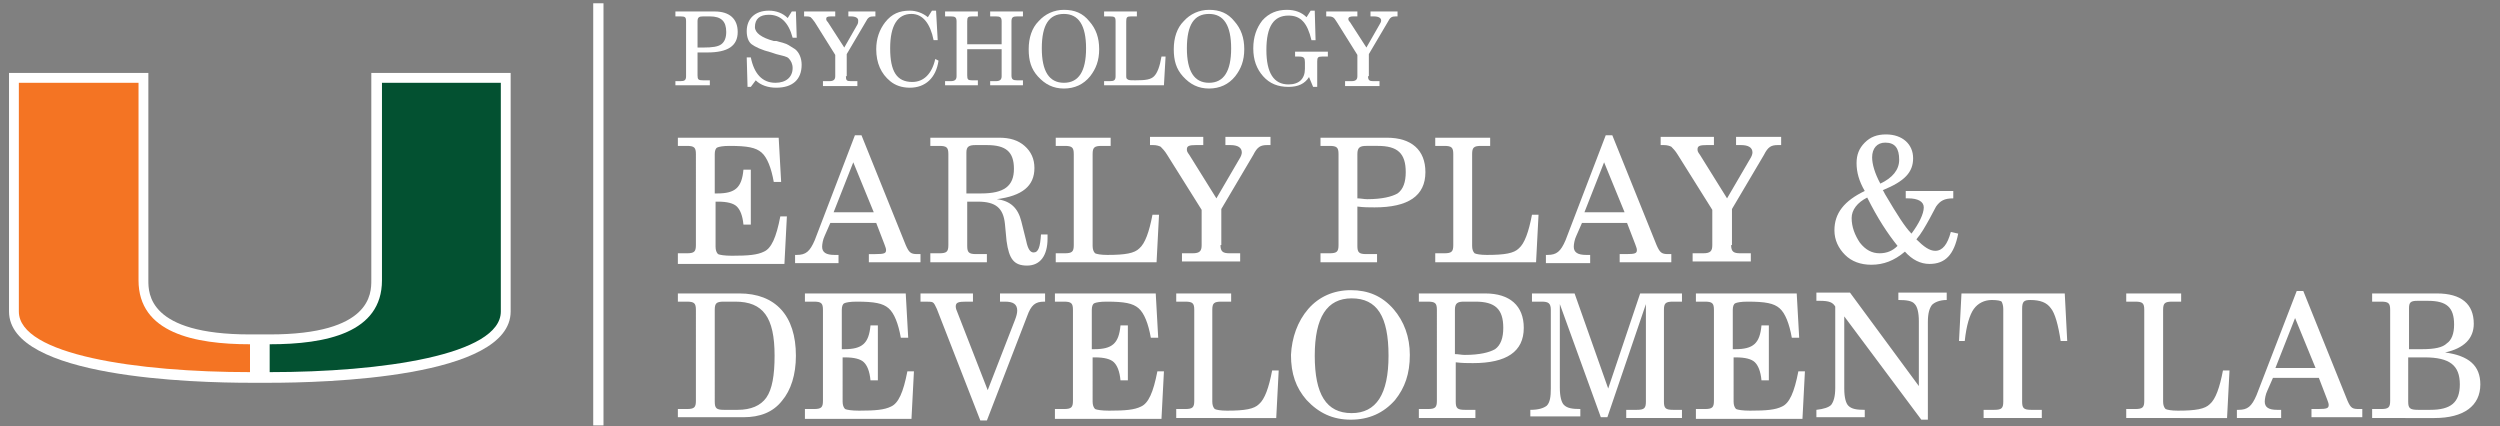
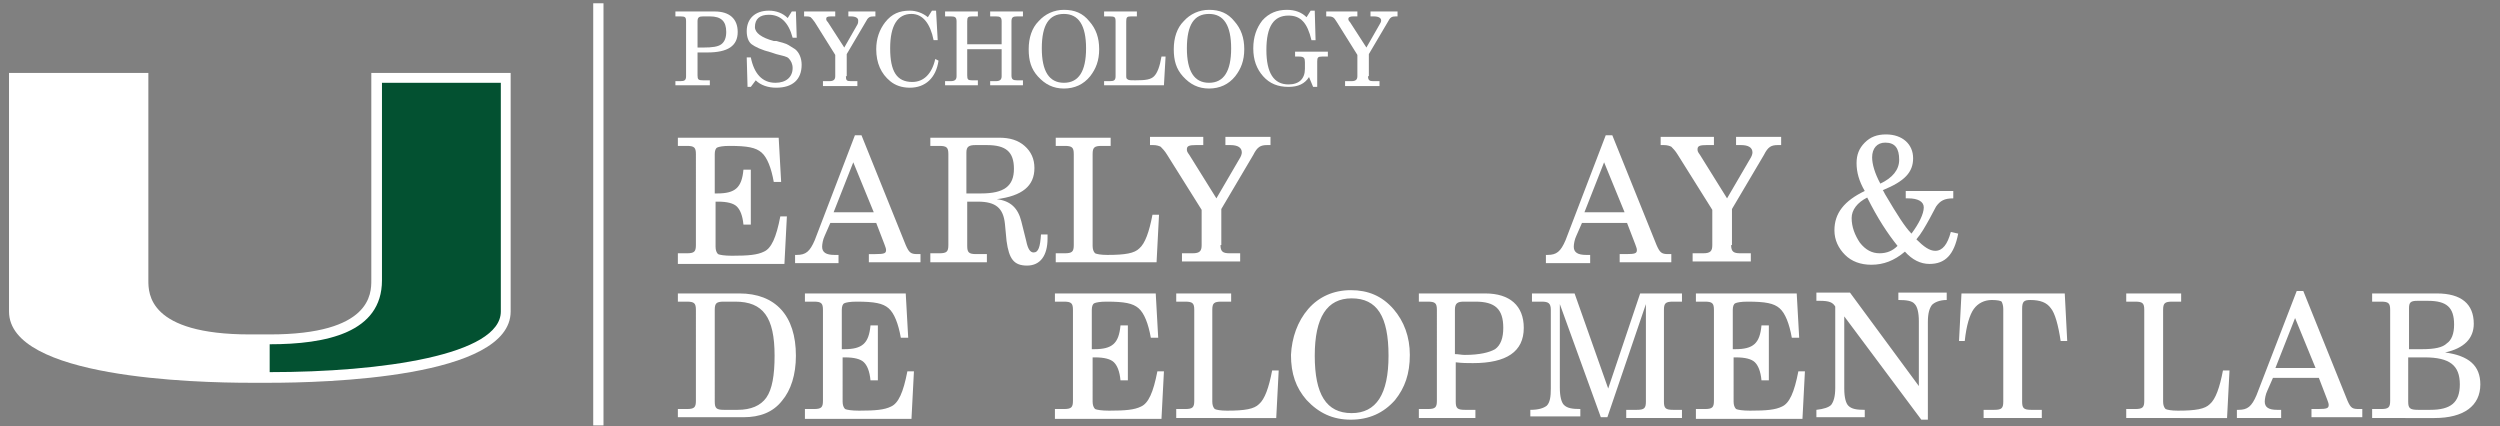
<svg xmlns="http://www.w3.org/2000/svg" version="1.1" id="Layer_1" x="0px" y="0px" viewBox="0 0 305 52" style="enable-background:new 0 0 305 52;" xml:space="preserve">
  <rect x="0" y="0" width="305" height="52" fill="#808080" stroke="none" />
  <style type="text/css">
	.st0{fill:#FFFFFF;}
	.st1{fill:#035131;}
	.st2{fill:#F47423;}
	.st3{fill:none;stroke:#FFFFFF;stroke-width:1.252;}
</style>
  <path class="st0" d="M45.3,8.9l0,25.3c0,1.6,0,6.6-12.4,6.6l-1.2,0l-1.2,0c-12.4,0-12.4-5-12.4-6.6l0-25.3H1.1l0,29.1  c0,8.1,22.6,8.7,29.5,8.7h1h0.2h1c6.9,0,29.5-0.6,29.5-8.7l0-29.1H45.3z" />
  <path class="st1" d="M46.6,34.2l0-24.1h14.5c0,0,0,26.9,0,27.9c0,5.3-14.5,7.4-28.2,7.4c0-0.7,0-2.3,0-3.4  C39.8,42,46.6,40.6,46.6,34.2" />
-   <path class="st2" d="M16.9,34.2l0-24.1H2.3c0,0,0,26.9,0,27.9c0,5.3,14.5,7.4,28.2,7.4c0-0.7,0-2.3,0-3.4  C23.7,42,16.9,40.6,16.9,34.2" />
  <line class="st3" x1="73" y1="0.4" x2="73" y2="51.9" />
  <g>
    <path class="st0" d="M82.4,10.4V9.9h0.6c0.5,0,0.7-0.1,0.7-0.6V2.6c0-0.5-0.1-0.6-0.7-0.6h-0.6V1.4h4.8C89,1.4,90,2.3,90,3.9   c0,1.7-1.2,2.5-3.7,2.5c-0.4,0-0.8,0-1.2,0v2.8c0,0.5,0.1,0.6,0.7,0.6h0.8v0.6H82.4z M85.1,5.8c0.2,0,0.5,0,0.7,0   c1.1,0,1.8-0.1,2.2-0.4c0.4-0.3,0.6-0.8,0.6-1.5c0-1.3-0.6-1.9-2-1.9h-0.8c-0.5,0-0.7,0.1-0.7,0.6V5.8z" />
    <path class="st0" d="M91.6,10.6h-0.4L91.1,7h0.5c0.4,2,1.4,3.1,3,3.1c1.3,0,2.1-0.7,2.1-1.8c0-0.5-0.2-0.9-0.5-1.2   c-0.2-0.2-0.7-0.3-1.5-0.5l-0.6-0.2c-1.2-0.3-2-0.7-2.4-1s-0.6-0.9-0.6-1.6c0-1.5,1-2.5,2.7-2.5c0.9,0,1.7,0.3,2.3,0.9l0.5-0.8h0.5   l0.1,3.2h-0.5c-0.5-1.9-1.5-2.8-2.9-2.8c-1.1,0-1.7,0.5-1.7,1.5c0,0.7,0.8,1.3,2.3,1.7L94.7,5c0.7,0.2,1.2,0.3,1.5,0.5   s0.5,0.3,0.8,0.5c0.5,0.4,0.8,1.1,0.8,1.9c0,1.8-1.1,2.8-3.1,2.8c-1,0-1.9-0.3-2.5-0.9L91.6,10.6z" />
    <path class="st0" d="M103.2,9.3c0,0.5,0.1,0.6,0.6,0.6h0.8v0.6h-4.2V9.9h0.8c0.5,0,0.7-0.2,0.7-0.6V6.7l-2.5-4   c-0.2-0.3-0.4-0.5-0.5-0.6C98.7,2,98.5,2,98.3,2h-0.2V1.4h3.8V2h-0.5c-0.5,0-0.6,0.1-0.6,0.3c0,0.1,0,0.2,0.2,0.4l2,3.1l1.6-2.8   c0.1-0.2,0.1-0.3,0.1-0.5c0-0.3-0.3-0.5-0.9-0.5h-0.3V1.4h3.3V2h-0.2c-0.5,0-0.7,0.1-1,0.7l-2.3,3.9V9.3z" />
    <path class="st0" d="M114.5,7.4c-0.3,2.1-1.6,3.3-3.5,3.3c-1,0-1.8-0.3-2.4-0.8c-1.1-0.9-1.7-2.2-1.7-3.9c0-1.3,0.4-2.4,1.1-3.3   c0.8-1,1.7-1.4,3-1.4c0.8,0,1.6,0.3,2.2,0.8l0.5-0.8h0.5l0.2,3.6l-0.5,0c-0.4-2-1.3-3.2-2.7-3.2c-1.7,0-2.6,1.4-2.6,4.2   c0,2.8,0.8,4.1,2.7,4.1c1.4,0,2.4-1,2.8-2.8L114.5,7.4z" />
    <path class="st0" d="M115.3,10.4V9.9h0.7c0.5,0,0.7-0.2,0.7-0.6V2.6c0-0.5-0.2-0.6-0.7-0.6h-0.7V1.4h4V2h-0.7   c-0.5,0-0.6,0.1-0.6,0.6v2.8h4.2V2.6c0-0.5-0.2-0.6-0.7-0.6h-0.7V1.4h4V2h-0.7c-0.5,0-0.7,0.1-0.7,0.6v6.6c0,0.5,0.2,0.6,0.7,0.6   h0.7v0.6h-4V9.9h0.7c0.5,0,0.7-0.2,0.7-0.6V6H118v3.2c0,0.5,0.1,0.6,0.6,0.6h0.7v0.6H115.3z" />
    <path class="st0" d="M126.7,2.6c0.8-0.9,1.9-1.4,3.1-1.4c1.3,0,2.3,0.4,3.1,1.4c0.8,0.9,1.2,2,1.2,3.4c0,1.4-0.4,2.4-1.1,3.3   c-0.8,1-1.9,1.5-3.2,1.5s-2.3-0.5-3.2-1.5c-0.8-0.9-1.1-1.9-1.1-3.3C125.5,4.6,125.9,3.4,126.7,2.6z M129.8,10.1   c1.8,0,2.7-1.4,2.7-4.2c0-2.8-0.9-4.2-2.7-4.2c-1.8,0-2.7,1.3-2.7,4.2C127.1,8.7,128,10.1,129.8,10.1z" />
    <path class="st0" d="M134.7,10.4V9.9h0.7c0.5,0,0.7-0.1,0.7-0.6V2.6c0-0.5-0.1-0.6-0.7-0.6h-0.7V1.4h4V2h-0.7   c-0.5,0-0.6,0.1-0.6,0.6v6.6c0,0.3,0,0.4,0.2,0.5c0.1,0.1,0.4,0.1,0.9,0.1c1.3,0,1.9-0.1,2.3-0.5c0.4-0.4,0.7-1.2,0.9-2.4h0.5   l-0.2,3.5H134.7z" />
    <path class="st0" d="M144.4,2.6c0.8-0.9,1.9-1.4,3.1-1.4c1.3,0,2.3,0.4,3.1,1.4c0.8,0.9,1.2,2,1.2,3.4c0,1.4-0.4,2.4-1.1,3.3   c-0.8,1-1.9,1.5-3.2,1.5s-2.3-0.5-3.2-1.5c-0.8-0.9-1.1-1.9-1.1-3.3C143.2,4.6,143.6,3.4,144.4,2.6z M147.5,10.1   c1.8,0,2.7-1.4,2.7-4.2c0-2.8-0.9-4.2-2.7-4.2c-1.8,0-2.7,1.3-2.7,4.2C144.8,8.7,145.7,10.1,147.5,10.1z" />
    <path class="st0" d="M158,6.9V6.3h4v0.6h-0.7c-0.5,0-0.6,0.1-0.6,0.6v3.1h-0.5l-0.5-1.2c-0.5,0.8-1.3,1.2-2.5,1.2   c-1.3,0-2.3-0.4-3.1-1.3c-0.8-0.9-1.2-2-1.2-3.4c0-1.4,0.4-2.5,1.1-3.4c0.8-0.9,1.8-1.3,3-1.3c1,0,1.8,0.3,2.4,0.9l0.5-0.8h0.5   l0.1,3.6h-0.5c-0.5-2.1-1.3-3-2.8-3c-1.8,0-2.7,1.3-2.7,4.2c0,2.8,0.9,4.2,2.7,4.2c1.3,0,2-0.7,2-1.9V7.6c0-0.5-0.1-0.7-0.7-0.7   H158z" />
    <path class="st0" d="M166.9,9.3c0,0.5,0.2,0.6,0.6,0.6h0.8v0.6h-4.2V9.9h0.8c0.5,0,0.7-0.2,0.7-0.6V6.7l-2.5-4   c-0.2-0.3-0.3-0.5-0.5-0.6C162.4,2,162.2,2,162,2h-0.2V1.4h3.8V2h-0.5c-0.4,0-0.6,0.1-0.6,0.3c0,0.1,0,0.2,0.2,0.4l2,3.1l1.6-2.8   c0.1-0.2,0.2-0.3,0.2-0.5c0-0.3-0.3-0.5-0.9-0.5h-0.4V1.4h3.3V2h-0.2c-0.5,0-0.7,0.1-1,0.7l-2.3,3.9V9.3z" />
  </g>
  <g>
    <path class="st0" d="M82.7,31.9v-1h1.1c0.9,0,1.1-0.2,1.1-1V18.8c0-0.8-0.2-1-1.1-1h-1.1v-1H95l0.3,5.4h-0.9   c-0.3-1.7-0.8-3-1.5-3.6c-0.7-0.6-1.7-0.8-3.9-0.8c-0.8,0-1.3,0.1-1.5,0.2c-0.2,0.1-0.3,0.4-0.3,0.8v4.8h0.3c2.2,0,3-0.7,3.2-2.9   h0.9v6.7h-0.9c-0.1-1.1-0.4-1.8-0.8-2.2c-0.4-0.4-1.2-0.6-2.3-0.6h-0.3v5.5c0,0.4,0.1,0.7,0.3,0.9c0.2,0.1,0.8,0.2,1.7,0.2   c2,0,3.1-0.1,3.9-0.5c0.9-0.4,1.5-1.7,2-4.3h0.8l-0.3,5.8H82.7z" />
    <path class="st0" d="M104.3,16.5h0.8l5.4,13.4c0.4,0.9,0.6,1.1,1.4,1.1c0.1,0,0.3,0,0.4,0v1H106v-1h0.8c1.1,0,1.3-0.1,1.3-0.5   c0-0.2-0.1-0.4-0.2-0.7l-1-2.6h-5.6l-0.7,1.6c-0.2,0.4-0.3,1-0.3,1.3c0,0.7,0.5,1,1.5,1h0.5v1H97v-1h0.2c1.1,0,1.6-0.4,2.2-1.8   L104.3,16.5z M106.6,25.9l-2.5-6.1l-2.4,6.1H106.6z" />
    <path class="st0" d="M113.5,31.9v-1h1.1c0.9,0,1.1-0.2,1.1-1V18.8c0-0.8-0.2-1-1.1-1h-1.1v-1h8.4c1.3,0,2.3,0.3,3.1,1   c0.8,0.7,1.2,1.6,1.2,2.7c0,2.2-1.5,3.4-4.6,3.8c1.7,0.2,2.6,1.1,3,2.7l0.6,2.4c0.2,1,0.5,1.4,0.9,1.4c0.6,0,0.8-0.7,0.9-2.2h0.8   c0,0.1,0,0.4,0,0.5c0,2.1-0.9,3.3-2.5,3.3c-1.6,0-2.2-0.8-2.5-3l-0.2-2.1c-0.2-1.9-1.1-2.7-3.3-2.7H118v5.4c0,0.8,0.2,1,1.1,1h1.3   v1H113.5z M118,23.6l1,0c0.2,0,0.3,0,0.7,0c2.8,0,4-0.9,4-3c0-2.1-1-2.9-3.3-2.9H119c-0.8,0-1.1,0.2-1.1,0.9V23.6z" />
    <path class="st0" d="M128.8,31.9v-1h1.1c0.9,0,1.1-0.2,1.1-1V18.8c0-0.8-0.2-1-1.1-1h-1.1v-1h6.7v1h-1.1c-0.9,0-1.1,0.2-1.1,1v11.2   c0,0.4,0.1,0.7,0.3,0.9c0.2,0.1,0.7,0.2,1.5,0.2c2.2,0,3.3-0.2,3.9-0.8c0.7-0.6,1.2-2,1.6-4.1h0.8l-0.3,5.8H128.8z" />
    <path class="st0" d="M148.9,29.9c0,0.8,0.3,1,1.1,1h1.3v1h-7.1v-1h1.3c0.9,0,1.1-0.3,1.1-1v-4.3l-4.2-6.7c-0.3-0.5-0.6-0.8-0.8-1   c-0.2-0.1-0.5-0.2-0.9-0.2h-0.4v-1h6.5v1h-0.9c-0.8,0-1.1,0.1-1.1,0.5c0,0.2,0,0.3,0.3,0.7l3.3,5.3l2.8-4.8   c0.2-0.3,0.3-0.6,0.3-0.8c0-0.6-0.5-0.9-1.4-0.9h-0.6v-1h5.5v1h-0.4c-0.8,0-1.2,0.2-1.7,1.2l-3.9,6.6V29.9z" />
-     <path class="st0" d="M161.1,31.9v-1h1.1c0.9,0,1.1-0.2,1.1-1V18.8c0-0.8-0.2-1-1.1-1h-1.1v-1h8.1c3,0,4.7,1.5,4.7,4.2   c0,2.9-2.1,4.3-6.2,4.3c-0.7,0-1.3,0-2.1-0.1v4.8c0,0.8,0.2,1,1.1,1h1.3v1H161.1z M165.6,24.2c0.4,0,0.8,0.1,1.2,0.1   c1.8,0,3-0.3,3.7-0.7c0.7-0.5,1-1.4,1-2.6c0-2.3-1-3.2-3.4-3.2h-1.4c-0.8,0-1.1,0.2-1.1,1V24.2z" />
-     <path class="st0" d="M175.1,31.9v-1h1.1c0.9,0,1.1-0.2,1.1-1V18.8c0-0.8-0.2-1-1.1-1h-1.1v-1h6.7v1h-1.1c-0.9,0-1.1,0.2-1.1,1v11.2   c0,0.4,0.1,0.7,0.3,0.9c0.2,0.1,0.7,0.2,1.5,0.2c2.2,0,3.3-0.2,3.9-0.8c0.7-0.6,1.2-2,1.6-4.1h0.8l-0.3,5.8H175.1z" />
    <path class="st0" d="M195.9,16.5h0.8l5.4,13.4c0.4,0.9,0.6,1.1,1.4,1.1c0.1,0,0.3,0,0.4,0v1h-6.3v-1h0.8c1.1,0,1.3-0.1,1.3-0.5   c0-0.2-0.1-0.4-0.2-0.7l-1-2.6H193l-0.7,1.6c-0.2,0.4-0.3,1-0.3,1.3c0,0.7,0.5,1,1.5,1h0.5v1h-5.4v-1h0.2c1.1,0,1.6-0.4,2.2-1.8   L195.9,16.5z M198.2,25.9l-2.5-6.1l-2.4,6.1H198.2z" />
    <path class="st0" d="M211.2,29.9c0,0.8,0.3,1,1.1,1h1.3v1h-7.1v-1h1.3c0.9,0,1.1-0.3,1.1-1v-4.3l-4.2-6.7c-0.3-0.5-0.6-0.8-0.8-1   c-0.2-0.1-0.5-0.2-0.9-0.2h-0.4v-1h6.5v1h-0.9c-0.8,0-1.1,0.1-1.1,0.5c0,0.2,0,0.3,0.3,0.7l3.3,5.3l2.8-4.8   c0.2-0.3,0.3-0.6,0.3-0.8c0-0.6-0.5-0.9-1.4-0.9h-0.6v-1h5.5v1h-0.4c-0.8,0-1.2,0.2-1.7,1.2l-3.9,6.6V29.9z" />
    <path class="st0" d="M238.9,28.5c-0.5,2.6-1.6,3.7-3.5,3.7c-1.1,0-2.1-0.5-3-1.5c-1.3,1.1-2.6,1.6-4.1,1.6c-1.3,0-2.4-0.4-3.2-1.2   c-0.8-0.8-1.3-1.8-1.3-3c0-2.1,1.2-3.6,3.7-4.8c-0.7-1.2-1-2.3-1-3.4c0-1,0.3-1.8,1-2.5c0.7-0.7,1.5-1,2.6-1c2,0,3.3,1.2,3.3,2.9   c0,1.7-1,2.8-3.7,3.9c0.1,0.1,0.2,0.4,0.4,0.7c1.3,2.2,2.3,3.8,3.1,4.6c0.9-1.2,1.5-2.4,1.5-3.2c0-0.7-0.7-1.1-1.9-1.1h-0.3v-0.9   h5.8v0.9c-1.1,0-1.6,0.3-2.1,1l-0.8,1.5c-0.5,0.9-1,1.8-1.6,2.5c0.9,0.9,1.6,1.4,2.3,1.4c0.9,0,1.5-0.8,1.9-2.3L238.9,28.5z    M227.8,24.1c-1.2,0.6-1.9,1.5-1.9,2.5c0,1.1,0.4,2.1,1,3c0.7,0.9,1.5,1.3,2.4,1.3c0.9,0,1.6-0.3,2.2-0.9   C230.3,28.5,229.1,26.7,227.8,24.1z M231.7,19.5c0-1.4-0.5-2.1-1.7-2.1c-1,0-1.6,0.7-1.6,1.8c0,0.8,0.3,1.9,1,3.2   C230.9,21.7,231.7,20.7,231.7,19.5z" />
  </g>
  <g>
    <path class="st0" d="M82.7,50.9v-1h1.1c0.9,0,1.1-0.2,1.1-1V37.8c0-0.8-0.2-1-1.1-1h-1.1v-1h7.5c4.4,0,6.9,2.7,6.9,7.6   c0,2.3-0.6,4.2-1.7,5.5c-1.1,1.4-2.7,2-4.7,2H82.7z M87.2,49c0,0.8,0.2,1,1.1,1H90c1.6,0,2.8-0.5,3.5-1.5c0.7-1,1-2.7,1-5.1   c0-4.7-1.4-6.6-4.8-6.6h-1.4c-0.9,0-1.1,0.2-1.1,1V49z" />
    <path class="st0" d="M98.2,50.9v-1h1.1c0.9,0,1.1-0.2,1.1-1V37.8c0-0.8-0.2-1-1.1-1h-1.1v-1h12.3l0.3,5.4h-0.9   c-0.3-1.7-0.8-3-1.5-3.6c-0.7-0.6-1.7-0.8-3.9-0.8c-0.8,0-1.3,0.1-1.5,0.2c-0.2,0.1-0.3,0.4-0.3,0.8v4.8h0.3c2.2,0,3-0.7,3.2-2.9   h0.9v6.7h-0.9c-0.1-1.1-0.4-1.8-0.8-2.2c-0.4-0.4-1.2-0.6-2.3-0.6h-0.3V49c0,0.4,0.1,0.7,0.3,0.9c0.2,0.1,0.8,0.2,1.7,0.2   c2,0,3.1-0.1,3.9-0.5c0.9-0.4,1.5-1.7,2-4.3h0.8l-0.3,5.8H98.2z" />
-     <path class="st0" d="M120.4,51.3h-0.8l-5.3-13.6c-0.2-0.4-0.3-0.7-0.5-0.8c-0.1-0.1-0.5-0.1-1-0.1h-0.5v-1h6.4v1h-0.8   c-1,0-1.3,0.1-1.3,0.6c0,0.2,0.1,0.5,0.2,0.7l3.7,9.5l3.3-8.5c0.2-0.5,0.3-0.9,0.3-1.2c0-0.8-0.5-1.1-1.5-1.1H122v-1h5.5v1h-0.1   c-1.1,0-1.6,0.4-2.1,1.8L120.4,51.3z" />
    <path class="st0" d="M128.7,50.9v-1h1.1c0.9,0,1.1-0.2,1.1-1V37.8c0-0.8-0.2-1-1.1-1h-1.1v-1H141l0.3,5.4h-0.9   c-0.3-1.7-0.8-3-1.5-3.6c-0.7-0.6-1.7-0.8-3.9-0.8c-0.8,0-1.3,0.1-1.5,0.2c-0.2,0.1-0.3,0.4-0.3,0.8v4.8h0.3c2.2,0,3-0.7,3.2-2.9   h0.9v6.7h-0.9c-0.1-1.1-0.4-1.8-0.8-2.2c-0.4-0.4-1.2-0.6-2.3-0.6h-0.3V49c0,0.4,0.1,0.7,0.3,0.9c0.2,0.1,0.8,0.2,1.7,0.2   c2,0,3.1-0.1,3.9-0.5c0.9-0.4,1.5-1.7,2-4.3h0.8l-0.3,5.8H128.7z" />
    <path class="st0" d="M143.5,50.9v-1h1.1c0.9,0,1.1-0.2,1.1-1V37.8c0-0.8-0.2-1-1.1-1h-1.1v-1h6.7v1H149c-0.9,0-1.1,0.2-1.1,1V49   c0,0.4,0.1,0.7,0.3,0.9c0.2,0.1,0.7,0.2,1.5,0.2c2.2,0,3.3-0.2,3.9-0.8c0.7-0.6,1.2-2,1.6-4.1h0.8l-0.3,5.8H143.5z" />
    <path class="st0" d="M159.6,37.7c1.3-1.5,3.1-2.3,5.2-2.3c2.1,0,3.8,0.7,5.2,2.3c1.3,1.5,2,3.4,2,5.6c0,2.3-0.6,4-1.8,5.5   c-1.4,1.6-3.2,2.4-5.4,2.4s-3.9-0.8-5.4-2.4c-1.3-1.5-1.9-3.2-1.9-5.5C157.6,41.2,158.3,39.2,159.6,37.7z M164.9,50.4   c3,0,4.5-2.3,4.5-7c0-4.8-1.4-7-4.5-7c-3,0-4.5,2.3-4.5,7C160.4,48.1,161.8,50.4,164.9,50.4z" />
    <path class="st0" d="M173.1,50.9v-1h1.1c0.9,0,1.1-0.2,1.1-1V37.8c0-0.8-0.2-1-1.1-1h-1.1v-1h8.1c3,0,4.7,1.5,4.7,4.2   c0,2.9-2.1,4.3-6.2,4.3c-0.7,0-1.3,0-2.1-0.1V49c0,0.8,0.2,1,1.1,1h1.3v1H173.1z M177.5,43.2c0.4,0,0.8,0.1,1.2,0.1   c1.8,0,3-0.3,3.7-0.7c0.7-0.5,1-1.4,1-2.6c0-2.3-1-3.2-3.4-3.2h-1.4c-0.8,0-1.1,0.2-1.1,1V43.2z" />
    <path class="st0" d="M190.3,37.1v10.2c0,1.1,0.2,1.8,0.5,2.1c0.4,0.4,1,0.5,2,0.5v0.9h-6.1V50c1,0,1.6-0.2,2-0.5   c0.4-0.4,0.5-1.1,0.5-2.1v-9.6c0-0.8-0.3-1-1.1-1h-1.2v-1h5.2l4.1,11.6l3.9-11.6h5.1v1h-1.1c-0.9,0-1.1,0.2-1.1,1V49   c0,0.8,0.2,1,1.1,1h1.1v1h-6.8v-1h1.3c0.9,0,1.1-0.2,1.1-1V37.1l-4.7,13.8h-0.8L190.3,37.1z" />
    <path class="st0" d="M206.9,50.9v-1h1.1c0.9,0,1.1-0.2,1.1-1V37.8c0-0.8-0.2-1-1.1-1h-1.1v-1h12.3l0.3,5.4h-0.9   c-0.3-1.7-0.8-3-1.5-3.6c-0.7-0.6-1.7-0.8-3.9-0.8c-0.8,0-1.3,0.1-1.5,0.2c-0.2,0.1-0.3,0.4-0.3,0.8v4.8h0.3c2.2,0,3-0.7,3.2-2.9   h0.9v6.7h-0.9c-0.1-1.1-0.4-1.8-0.8-2.2c-0.4-0.4-1.2-0.6-2.3-0.6h-0.3V49c0,0.4,0.1,0.7,0.3,0.9c0.2,0.1,0.8,0.2,1.7,0.2   c2,0,3.1-0.1,3.9-0.5c0.9-0.4,1.5-1.7,2-4.3h0.8l-0.3,5.8H206.9z" />
    <path class="st0" d="M221.6,50.9V50c0.9-0.1,1.5-0.3,1.8-0.6c0.3-0.4,0.5-1,0.5-2.1v-9.9c-0.3-0.5-0.7-0.7-1.9-0.7h-0.4v-1h4.1   l8.4,11.4v-7.9c0-1.1-0.2-1.8-0.5-2.1c-0.3-0.4-1-0.5-2-0.5v-0.9h5.9v0.9c-0.9,0-1.5,0.3-1.8,0.6c-0.3,0.4-0.5,1-0.5,2.1v11.9h-0.8   L225,38.6v8.8c0,1.1,0.2,1.8,0.5,2.1c0.4,0.4,1,0.5,2,0.5v0.9H221.6z" />
    <path class="st0" d="M246.7,49c0,0.8,0.2,1,1.1,1h1.3v1H242v-1h1.3c0.9,0,1.1-0.2,1.1-1V37.7c0-0.4-0.1-0.7-0.2-0.9   c-0.1-0.1-0.5-0.2-1.2-0.2c-0.9,0-1.7,0.4-2.2,1.1c-0.5,0.7-0.9,2-1.1,3.9H239l0.3-5.8h12.6l0.3,5.8h-0.8c-0.3-2-0.7-3.4-1.2-4   c-0.5-0.7-1.3-1-2.5-1c-0.8,0-1,0.2-1,1.1V49z" />
    <path class="st0" d="M259.4,50.9v-1h1.1c0.9,0,1.1-0.2,1.1-1V37.8c0-0.8-0.2-1-1.1-1h-1.1v-1h6.7v1H265c-0.9,0-1.1,0.2-1.1,1V49   c0,0.4,0.1,0.7,0.3,0.9c0.2,0.1,0.7,0.2,1.5,0.2c2.2,0,3.3-0.2,3.9-0.8c0.7-0.6,1.2-2,1.6-4.1h0.8l-0.3,5.8H259.4z" />
    <path class="st0" d="M280.2,35.5h0.8l5.4,13.4c0.4,0.9,0.6,1,1.4,1c0.1,0,0.3,0,0.4,0v1H282v-1h0.8c1.1,0,1.3-0.1,1.3-0.5   c0-0.2-0.1-0.4-0.2-0.7l-1-2.6h-5.6l-0.7,1.6c-0.2,0.4-0.3,1-0.3,1.3c0,0.7,0.5,1,1.5,1h0.5v1h-5.4v-1h0.2c1.1,0,1.6-0.4,2.2-1.8   L280.2,35.5z M282.5,44.9l-2.5-6.1l-2.4,6.1H282.5z" />
    <path class="st0" d="M289.4,50.9v-1h1.1c0.9,0,1.1-0.2,1.1-1V37.8c0-0.8-0.2-1-1.1-1h-1.1v-1h7.9c3,0,4.5,1.3,4.5,3.7   c0,1.8-1.2,3-3.5,3.5c2.9,0.4,4.3,1.6,4.3,3.9c0,2.6-2,4.1-5.6,4.1H289.4z M293.8,42.6h1.7c1.5,0,2.5-0.2,3-0.7   c0.6-0.4,0.9-1.2,0.9-2.3c0-2.1-0.9-2.9-3.2-2.9h-1.3c-0.8,0-1,0.2-1,0.9V42.6z M293.8,43.6V49c0,0.8,0.2,1,1.2,1h1.5   c2.5,0,3.6-0.9,3.6-3.1c0-2.3-1.2-3.3-4.3-3.3H293.8z" />
  </g>
</svg>